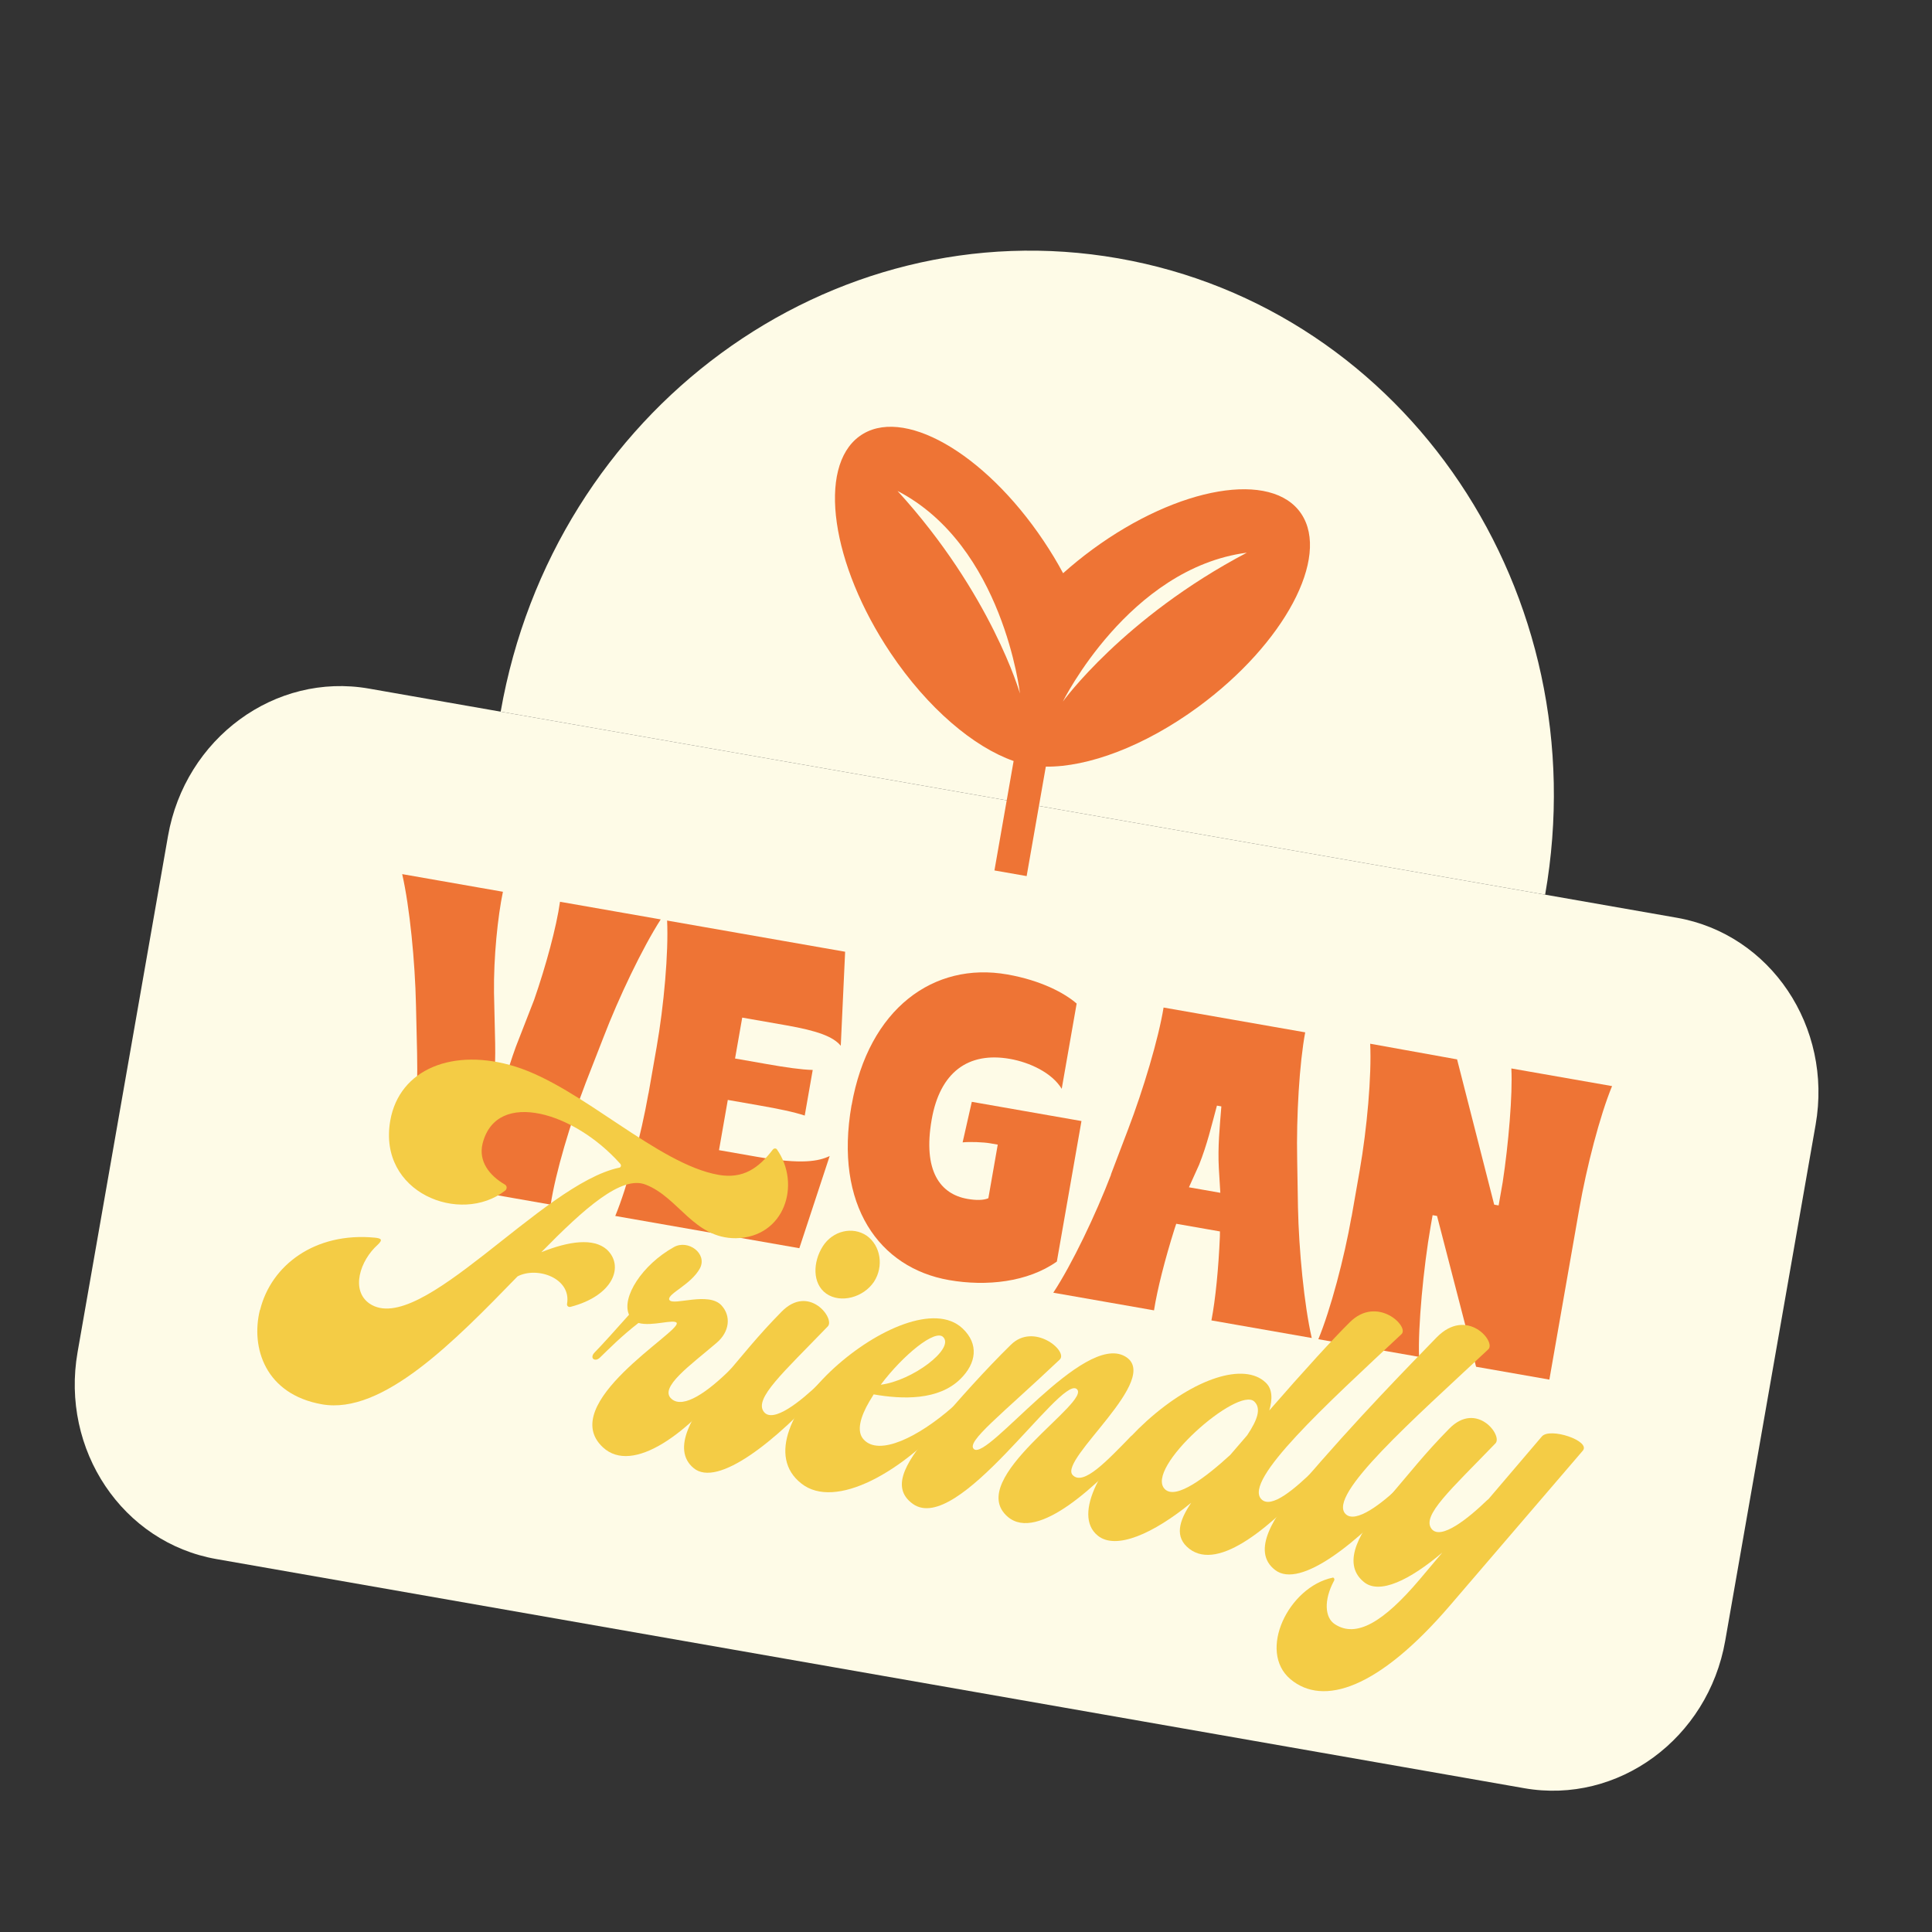
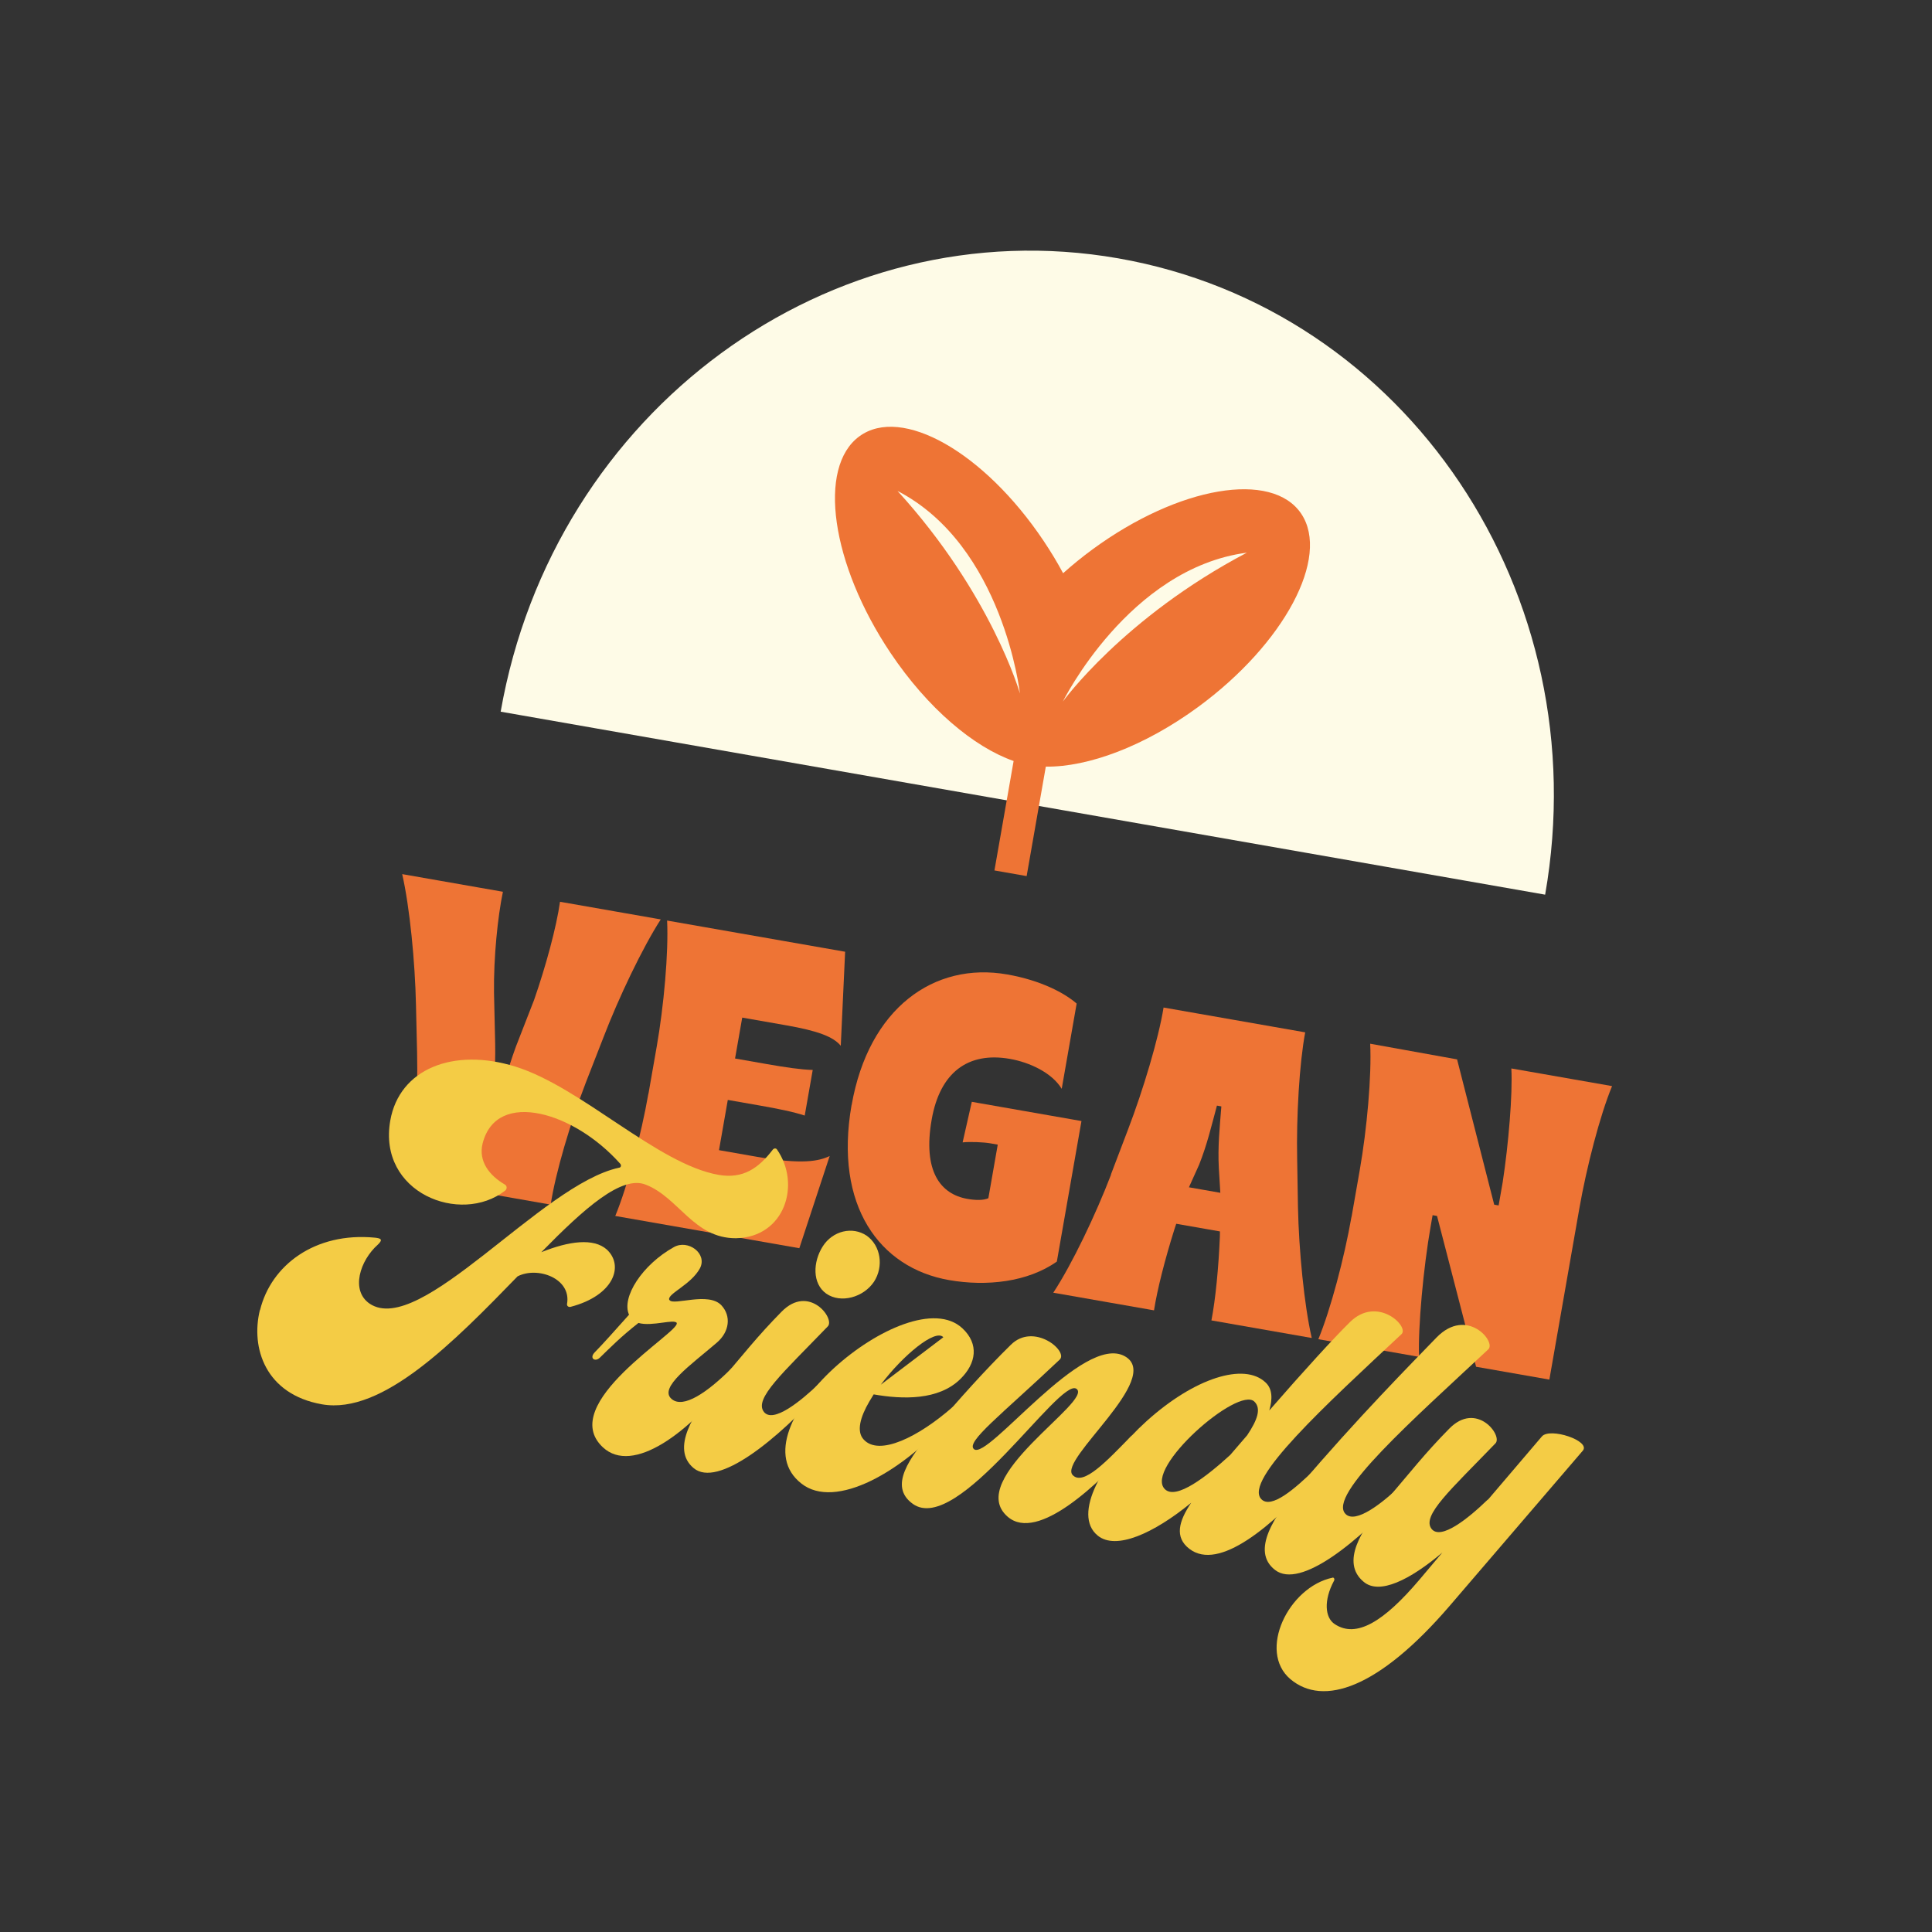
<svg xmlns="http://www.w3.org/2000/svg" fill="none" viewBox="0 0 231 231" height="231" width="231">
  <rect x="0" y="0" width="231" height="231" fill="#333333" stroke="none" />
-   <path fill="#FEFBE7" d="M200.485 109.729L44.112 82.332C32.893 80.367 22.137 88.261 20.086 99.965L9.277 161.661C7.226 173.364 14.659 184.445 25.877 186.411L182.25 213.808C193.469 215.773 204.226 207.879 206.276 196.175L217.085 134.479C219.136 122.776 211.704 111.695 200.485 109.729Z" />
  <path fill="#EE7435" d="M49.87 125.891L49.736 120.143C49.629 115.032 48.993 108.471 48.088 104.514L60.132 106.624C59.515 109.58 59.011 114.439 59.066 118.714L59.205 124.773C59.268 127.807 58.971 130.974 58.912 132.165L59.441 132.257C59.855 131.026 60.626 128.045 61.678 125.155L63.86 119.554C65.259 115.534 66.541 110.821 66.957 107.82L79.001 109.93C76.805 113.344 73.966 119.296 72.138 124.068L70.048 129.427C68.229 134.149 66.401 140.278 65.843 144.031L48.86 141.055C49.611 137.336 49.985 130.953 49.87 125.891Z" />
  <path fill="#EE7435" d="M77.539 130.742L78.512 125.188C79.378 120.247 79.945 113.897 79.763 110.066L101.048 113.795L100.527 125.039C99.618 123.938 97.745 123.247 93.971 122.586L88.744 121.67L87.887 126.561L91.66 127.223C93.933 127.621 95.78 127.893 97.173 127.929L96.217 133.383C94.895 132.944 93.065 132.572 90.793 132.174L87.019 131.513L85.967 137.519L90.463 138.306C95.931 139.264 97.902 138.833 99.2 138.222L95.572 149.242L73.564 145.387C75.028 141.844 76.664 135.682 77.53 130.74L77.539 130.742Z" />
  <path fill="#EE7435" d="M101.826 132.131C103.852 120.571 111.659 114.973 120.42 116.508C124.483 117.219 127.31 118.75 128.73 119.992L126.944 130.186C125.782 128.264 123.113 127.02 120.745 126.605C115.758 125.732 112.387 128.205 111.397 133.86C110.318 140.016 112.424 142.776 115.669 143.345C116.689 143.524 117.582 143.525 118.173 143.266L119.296 136.858L118.371 136.696C117.649 136.57 116.016 136.491 115.096 136.588L116.194 131.74L129.306 134.037L126.362 150.839C122.886 153.294 117.958 153.839 113.462 153.051C105.144 151.594 99.712 144.141 101.817 132.129L101.826 132.131Z" />
  <path fill="#EE7435" d="M132.828 140.429L134.869 135.062C136.698 130.29 138.526 124.161 139.123 120.466L156.057 123.433C155.364 127.111 154.989 133.494 155.096 138.606L155.192 144.347C155.298 149.459 155.933 156.029 156.839 159.977L144.844 157.875C145.333 155.363 145.699 151.576 145.855 147.856L145.864 147.236L140.637 146.321L140.426 146.957C139.308 150.508 138.373 154.143 137.98 156.672L125.936 154.562C128.18 151.157 131.019 145.205 132.847 140.432L132.828 140.429ZM145.909 142.617L145.73 139.677C145.594 137.055 145.83 134.86 146.032 132.287L145.503 132.194C144.803 134.774 144.353 136.775 143.371 139.264L142.155 141.959L145.929 142.621L145.909 142.617Z" />
  <path fill="#EE7435" d="M161.604 145.469L162.577 139.915C163.443 134.973 164.01 128.624 163.827 124.793L174.216 126.665L178.654 144.036L179.184 144.128L179.669 141.356C180.36 136.85 180.874 130.802 180.704 127.749L192.747 129.859C191.283 133.402 189.696 139.573 188.83 144.514L185.25 164.952L176.489 163.417L171.819 145.385L171.29 145.292L171.059 146.608C170.185 151.599 169.532 158.721 169.671 162.233L157.628 160.123C159.092 156.581 160.727 150.418 161.593 145.477L161.604 145.469Z" />
  <path fill="#F4CC45" d="M31.095 156.632C32.41 151.283 37.653 147.294 44.825 147.982C45.566 148.06 45.818 148.207 45.163 148.828C43.047 150.714 41.885 154.288 44.197 155.873C50.245 159.925 64.748 141.597 74.015 139.618C74.235 139.605 74.333 139.332 74.149 139.134C71.346 135.993 67.724 133.837 64.596 133.175C61.313 132.486 58.551 133.41 57.706 136.709C57.168 138.871 58.547 140.573 60.357 141.625C60.655 141.791 60.636 142.181 60.386 142.365C55.066 146.505 45.149 142.625 46.662 133.987C47.746 127.801 54.202 125.216 61.635 127.532C69.529 129.992 78.614 139.192 85.911 140.471C88.848 140.985 90.695 139.673 92.378 137.484C92.523 137.281 92.743 137.268 92.878 137.406C95.817 141.585 93.84 147.946 87.987 148.049C82.953 148.068 81.159 143.188 77.221 141.65C74.341 140.472 69.859 144.48 64.724 149.719C68.043 148.385 70.969 147.997 72.558 149.404C74.648 151.354 73.379 154.91 68.223 156.253C67.943 156.318 67.76 156.12 67.799 155.899C68.335 152.836 64.263 151.387 61.886 152.606C54.307 160.409 45.736 169.176 38.506 167.909C31.738 166.723 29.954 161.162 31.076 156.628L31.095 156.632Z" />
  <path fill="#F4CC45" d="M80.929 158.197C80.649 157.641 77.983 158.643 76.338 158.179C74.269 159.794 72.952 161.137 71.721 162.329C71.135 162.899 70.412 162.379 71.132 161.667C71.988 160.802 73.605 158.994 75.21 157.195C74.275 155.116 76.795 151.21 80.576 149.109C82.26 148.161 84.601 149.866 83.696 151.632C82.648 153.592 79.809 154.678 80.012 155.386L80.051 155.445C80.523 156.149 84.72 154.4 86.261 156.077C87.445 157.361 87.226 159.238 85.697 160.544C82.648 163.167 78.704 165.912 80.302 167.269C81.707 168.478 84.605 166.439 87.355 163.712C87.884 163.183 88.346 163.606 87.855 164.255C82.373 171.472 75.629 176.326 72.094 173.056C66.468 167.847 81.383 159.229 80.909 158.194L80.929 158.197Z" />
  <path fill="#F4CC45" d="M85.805 165.544C88.864 161.96 90.545 159.781 93.442 156.841C96.731 153.474 99.891 157.692 98.969 158.597C93.622 164.14 90.1 167.249 91.343 168.823C92.451 170.197 95.721 167.561 98.002 165.363C98.462 164.884 99.031 165.377 98.627 165.814C92.913 172.204 85.795 177.944 82.925 175.526C80.189 173.245 82.89 168.926 85.805 165.544ZM103.628 147.747C105.314 148.943 105.682 151.429 104.499 153.251C103.249 155.123 100.527 155.878 98.793 154.674C97.107 153.478 97.183 150.893 98.374 149.021C99.565 147.149 101.934 146.601 103.628 147.747Z" />
-   <path fill="#F4CC45" d="M99.713 163.579C104.792 158.942 111.836 155.776 115.081 158.829C117.076 160.7 116.73 163.01 114.836 164.873C112.22 167.458 107.917 167.325 104.461 166.72L103.932 167.59C102.855 169.43 102.385 171.149 103.251 172.098C105.1 174.171 109.845 171.783 113.865 168.264C114.491 167.752 114.588 168.442 114.318 168.737C107.932 176.189 99.82 180.523 95.834 177.392C91.693 174.182 94.759 168.125 99.713 163.579ZM112.792 159.888C111.848 158.822 107.924 162.078 105.309 165.564C109.062 165.093 114.113 161.299 112.792 159.888Z" />
+   <path fill="#F4CC45" d="M99.713 163.579C104.792 158.942 111.836 155.776 115.081 158.829C117.076 160.7 116.73 163.01 114.836 164.873C112.22 167.458 107.917 167.325 104.461 166.72L103.932 167.59C102.855 169.43 102.385 171.149 103.251 172.098C105.1 174.171 109.845 171.783 113.865 168.264C114.491 167.752 114.588 168.442 114.318 168.737C107.932 176.189 99.82 180.523 95.834 177.392C91.693 174.182 94.759 168.125 99.713 163.579ZM112.792 159.888C111.848 158.822 107.924 162.078 105.309 165.564Z" />
  <path fill="#F4CC45" d="M111.769 170.702C114.693 167.27 117.79 163.807 120.858 160.794C123.608 158.067 127.751 161.546 126.711 162.554C119.776 169.124 115.418 172.418 116.459 173.273C118.115 174.64 129.501 159.317 134.508 162.171C139.083 164.774 126.566 174.485 128.243 176.352C129.516 177.755 132.448 174.553 135.152 171.807C135.681 171.279 136.394 171.797 135.923 172.336C131.336 177.505 124.073 184.41 120.499 181.362C115.183 176.818 130.817 167.497 128.699 166.049C126.667 164.679 114.534 183.639 109.15 179.818C106.223 177.722 108.645 174.378 111.781 170.694L111.769 170.702Z" />
  <path fill="#F4CC45" d="M142.416 179.686C137.933 183.352 133.419 185.387 131.242 183.598C128.17 181.082 131.833 174.674 137.104 169.905C142.818 164.757 148.765 162.869 151.317 165.294C152.155 166.062 152.156 167.304 151.762 168.643C155.888 163.9 159.496 159.957 161.39 158.094C164.66 154.837 168.543 158.612 167.57 159.518C158.586 167.923 148.62 177.005 150.816 179.253C152.011 180.477 154.887 177.937 157.158 175.737C157.619 175.259 158.187 175.752 157.783 176.188C152.07 182.578 145.73 187.896 142.206 185.187C140.396 183.793 140.953 181.862 142.414 179.696L142.416 179.686ZM147.09 173.963L149.12 171.606C150.371 169.734 150.812 168.404 149.983 167.586C148.046 165.673 136.744 175.587 139.287 178.061C140.627 179.362 144.253 176.561 147.09 173.963Z" />
  <path fill="#F4CC45" d="M155.349 177.727C162.167 169.677 168.93 162.85 171.767 159.91C175.392 156.208 178.92 160.428 177.947 161.335C168.963 169.739 158.68 178.766 160.876 181.014C162.07 182.237 165.264 179.753 167.535 177.553C167.996 177.075 168.564 177.568 168.16 178.004C162.446 184.394 155.454 190.043 152.458 187.716C149.501 185.449 152.415 181.167 155.338 177.735L155.349 177.727Z" />
  <path fill="#F4CC45" d="M159.337 188.623C159.5 188.6 159.627 188.839 159.482 189.042C158.27 191.314 158.388 193.415 159.601 194.197C162.172 195.89 165.433 193.925 169.723 188.869L172.453 185.631C168.586 188.898 164.91 190.738 163.031 189.115C160.296 186.835 162.71 182.91 165.634 179.53C168.693 175.946 170.374 173.767 173.271 170.827C176.56 167.459 179.72 171.677 178.798 172.582C173.451 178.125 169.929 181.235 171.172 182.809C172.28 184.183 175.56 181.549 177.831 179.348L177.956 179.256L184.351 171.754C185.302 170.627 190.261 172.282 189.241 173.459L173.344 191.988C164.793 201.939 158.201 204.055 154.291 200.772C150.333 197.428 154.061 189.738 159.335 188.633L159.337 188.623Z" />
  <path fill="#FEFBE7" d="M59.863 85.092C66.165 49.117 99.233 24.849 133.717 30.891C168.201 36.933 191.048 70.996 184.745 106.971" />
  <path fill="#EE7435" d="M122.751 104.75L125.043 91.664C130.073 91.727 136.828 89.246 143.273 84.516C153.555 76.97 159.068 66.632 155.584 61.426C152.099 56.23 140.93 58.134 130.638 65.678C129.385 66.597 128.216 67.552 127.11 68.538C126.416 67.237 125.631 65.94 124.765 64.649C117.661 54.057 107.805 48.469 102.751 52.169C97.697 55.87 99.376 67.468 106.478 78.07C110.931 84.709 116.443 89.329 121.193 90.989L118.9 104.076" />
  <path fill="#FEFBE7" d="M127.081 83.882C127.081 83.882 134.965 67.934 149.082 66.081C134.328 73.837 127.081 83.882 127.081 83.882Z" />
  <path fill="#FEFBE7" d="M121.951 82.921C121.951 82.921 119.958 65.244 107.312 58.701C118.551 71.011 121.951 82.921 121.951 82.921Z" />
</svg>